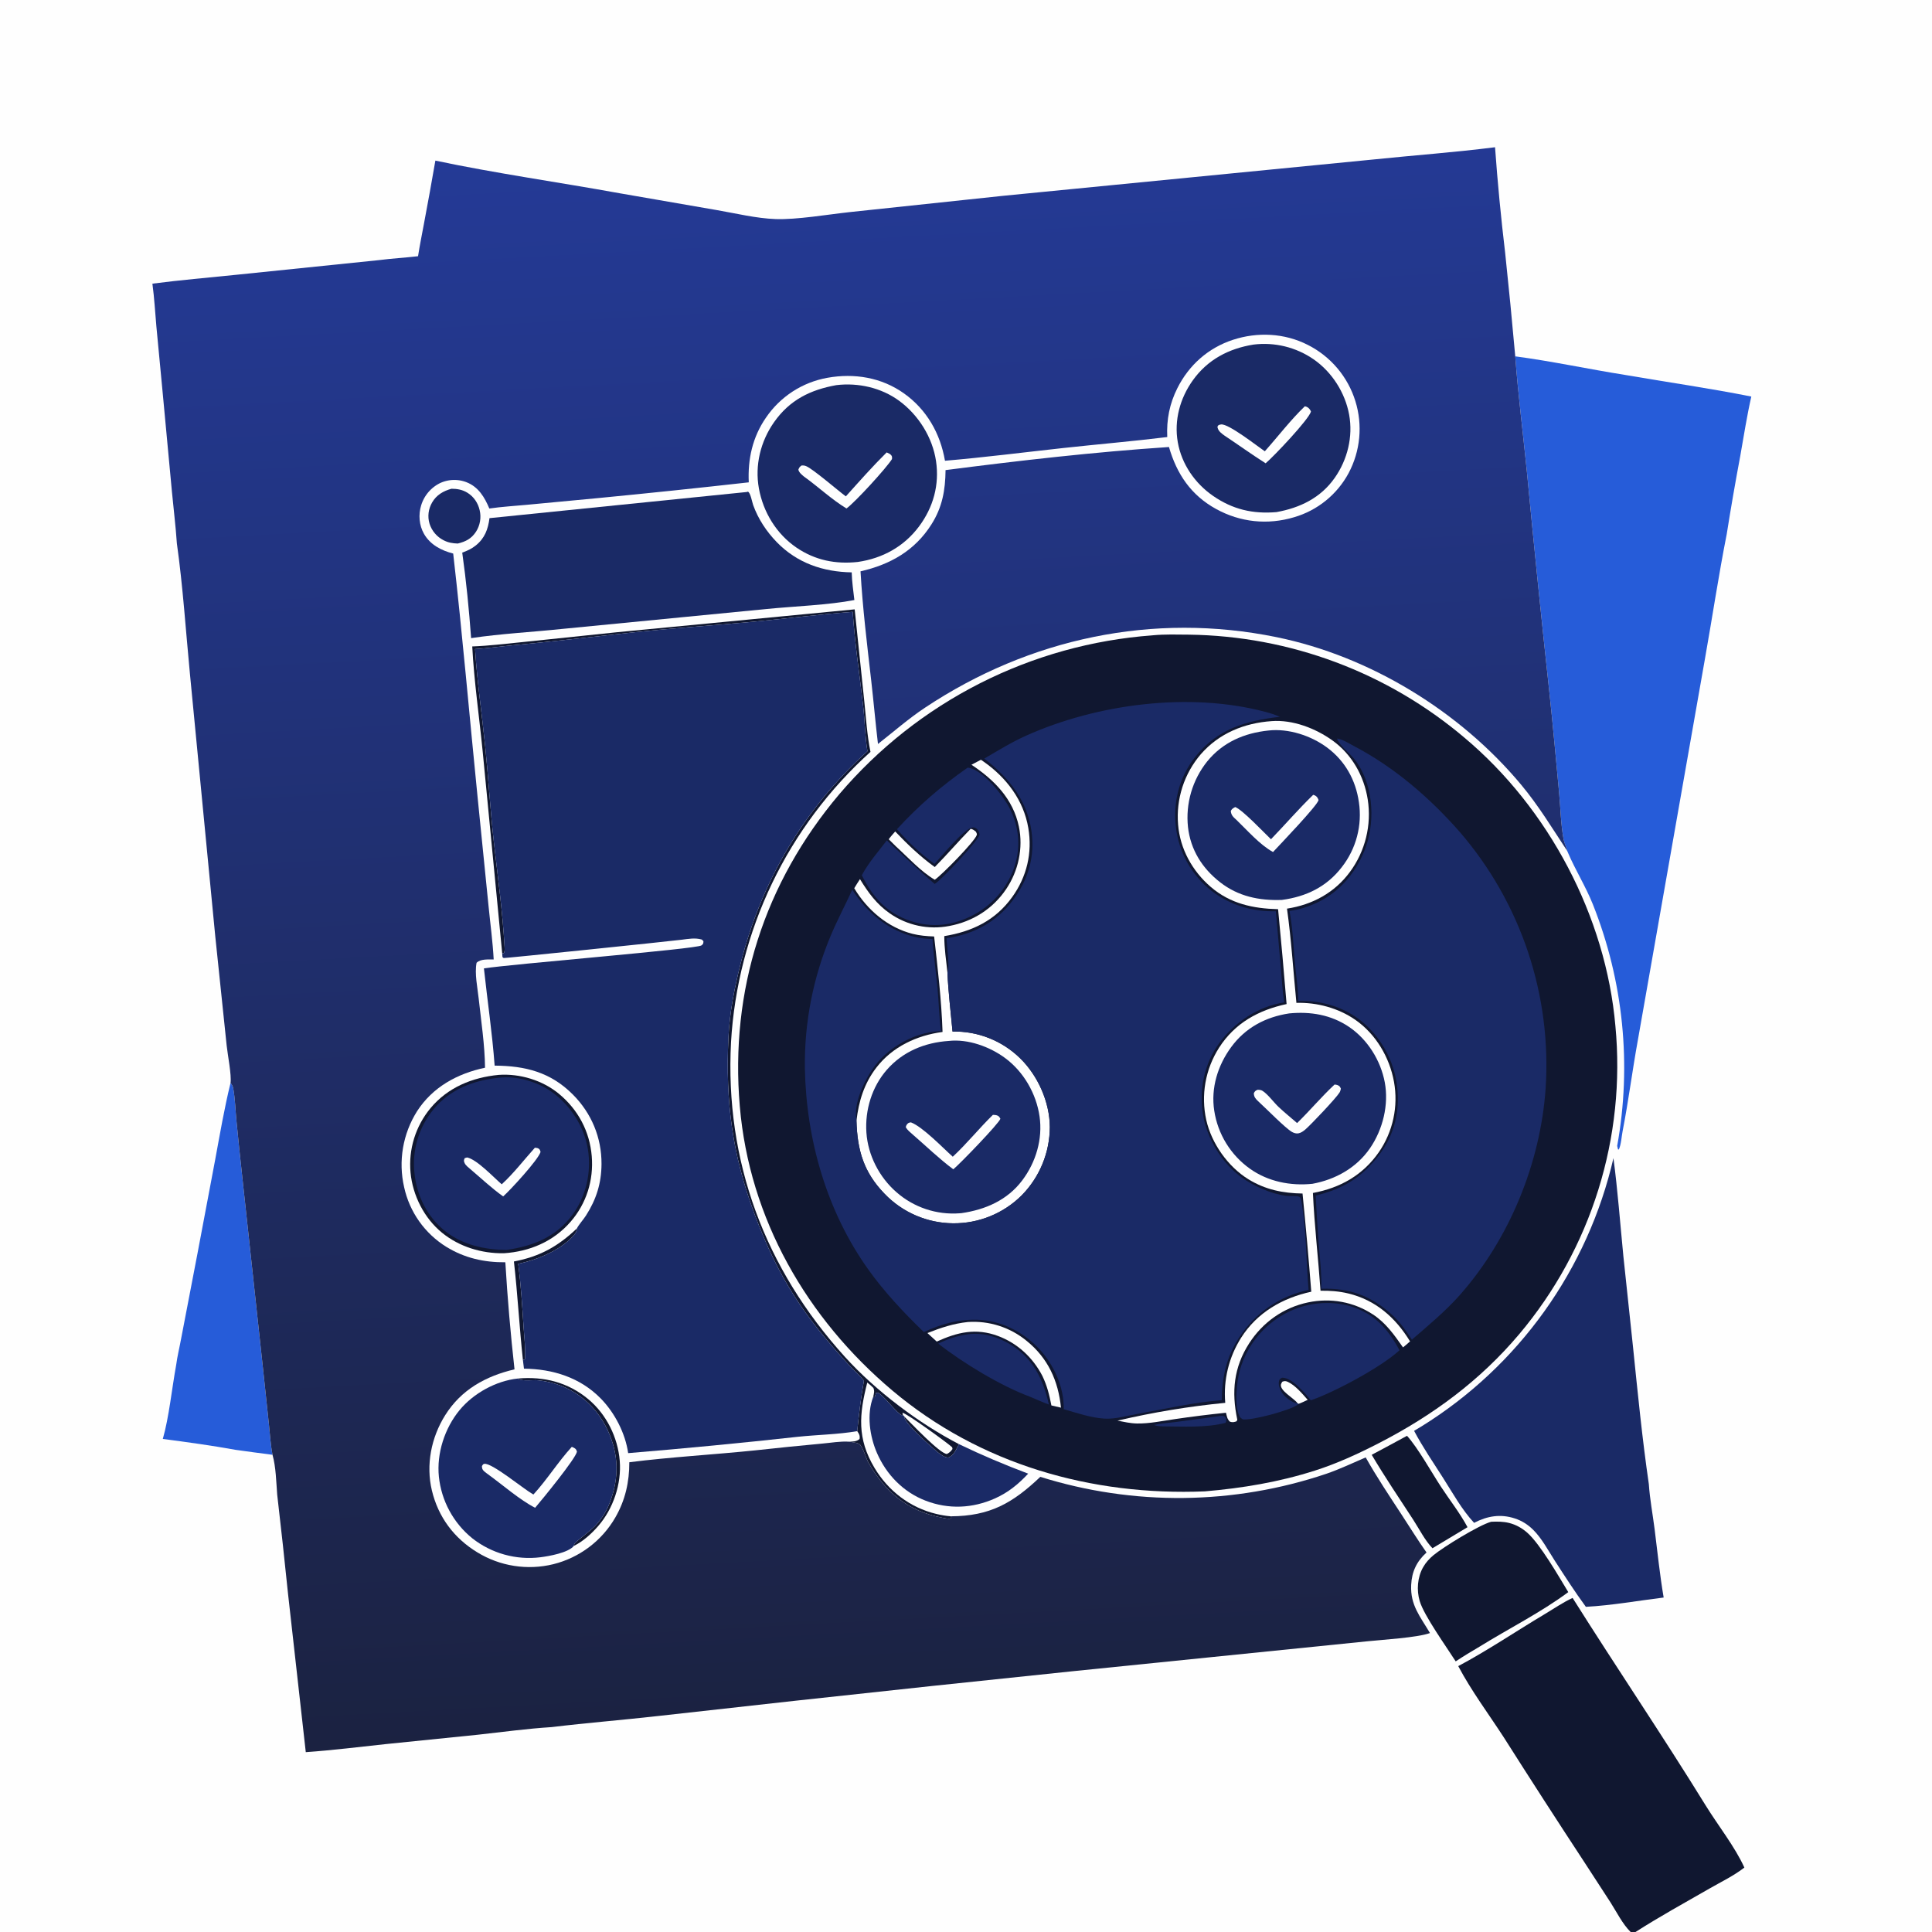
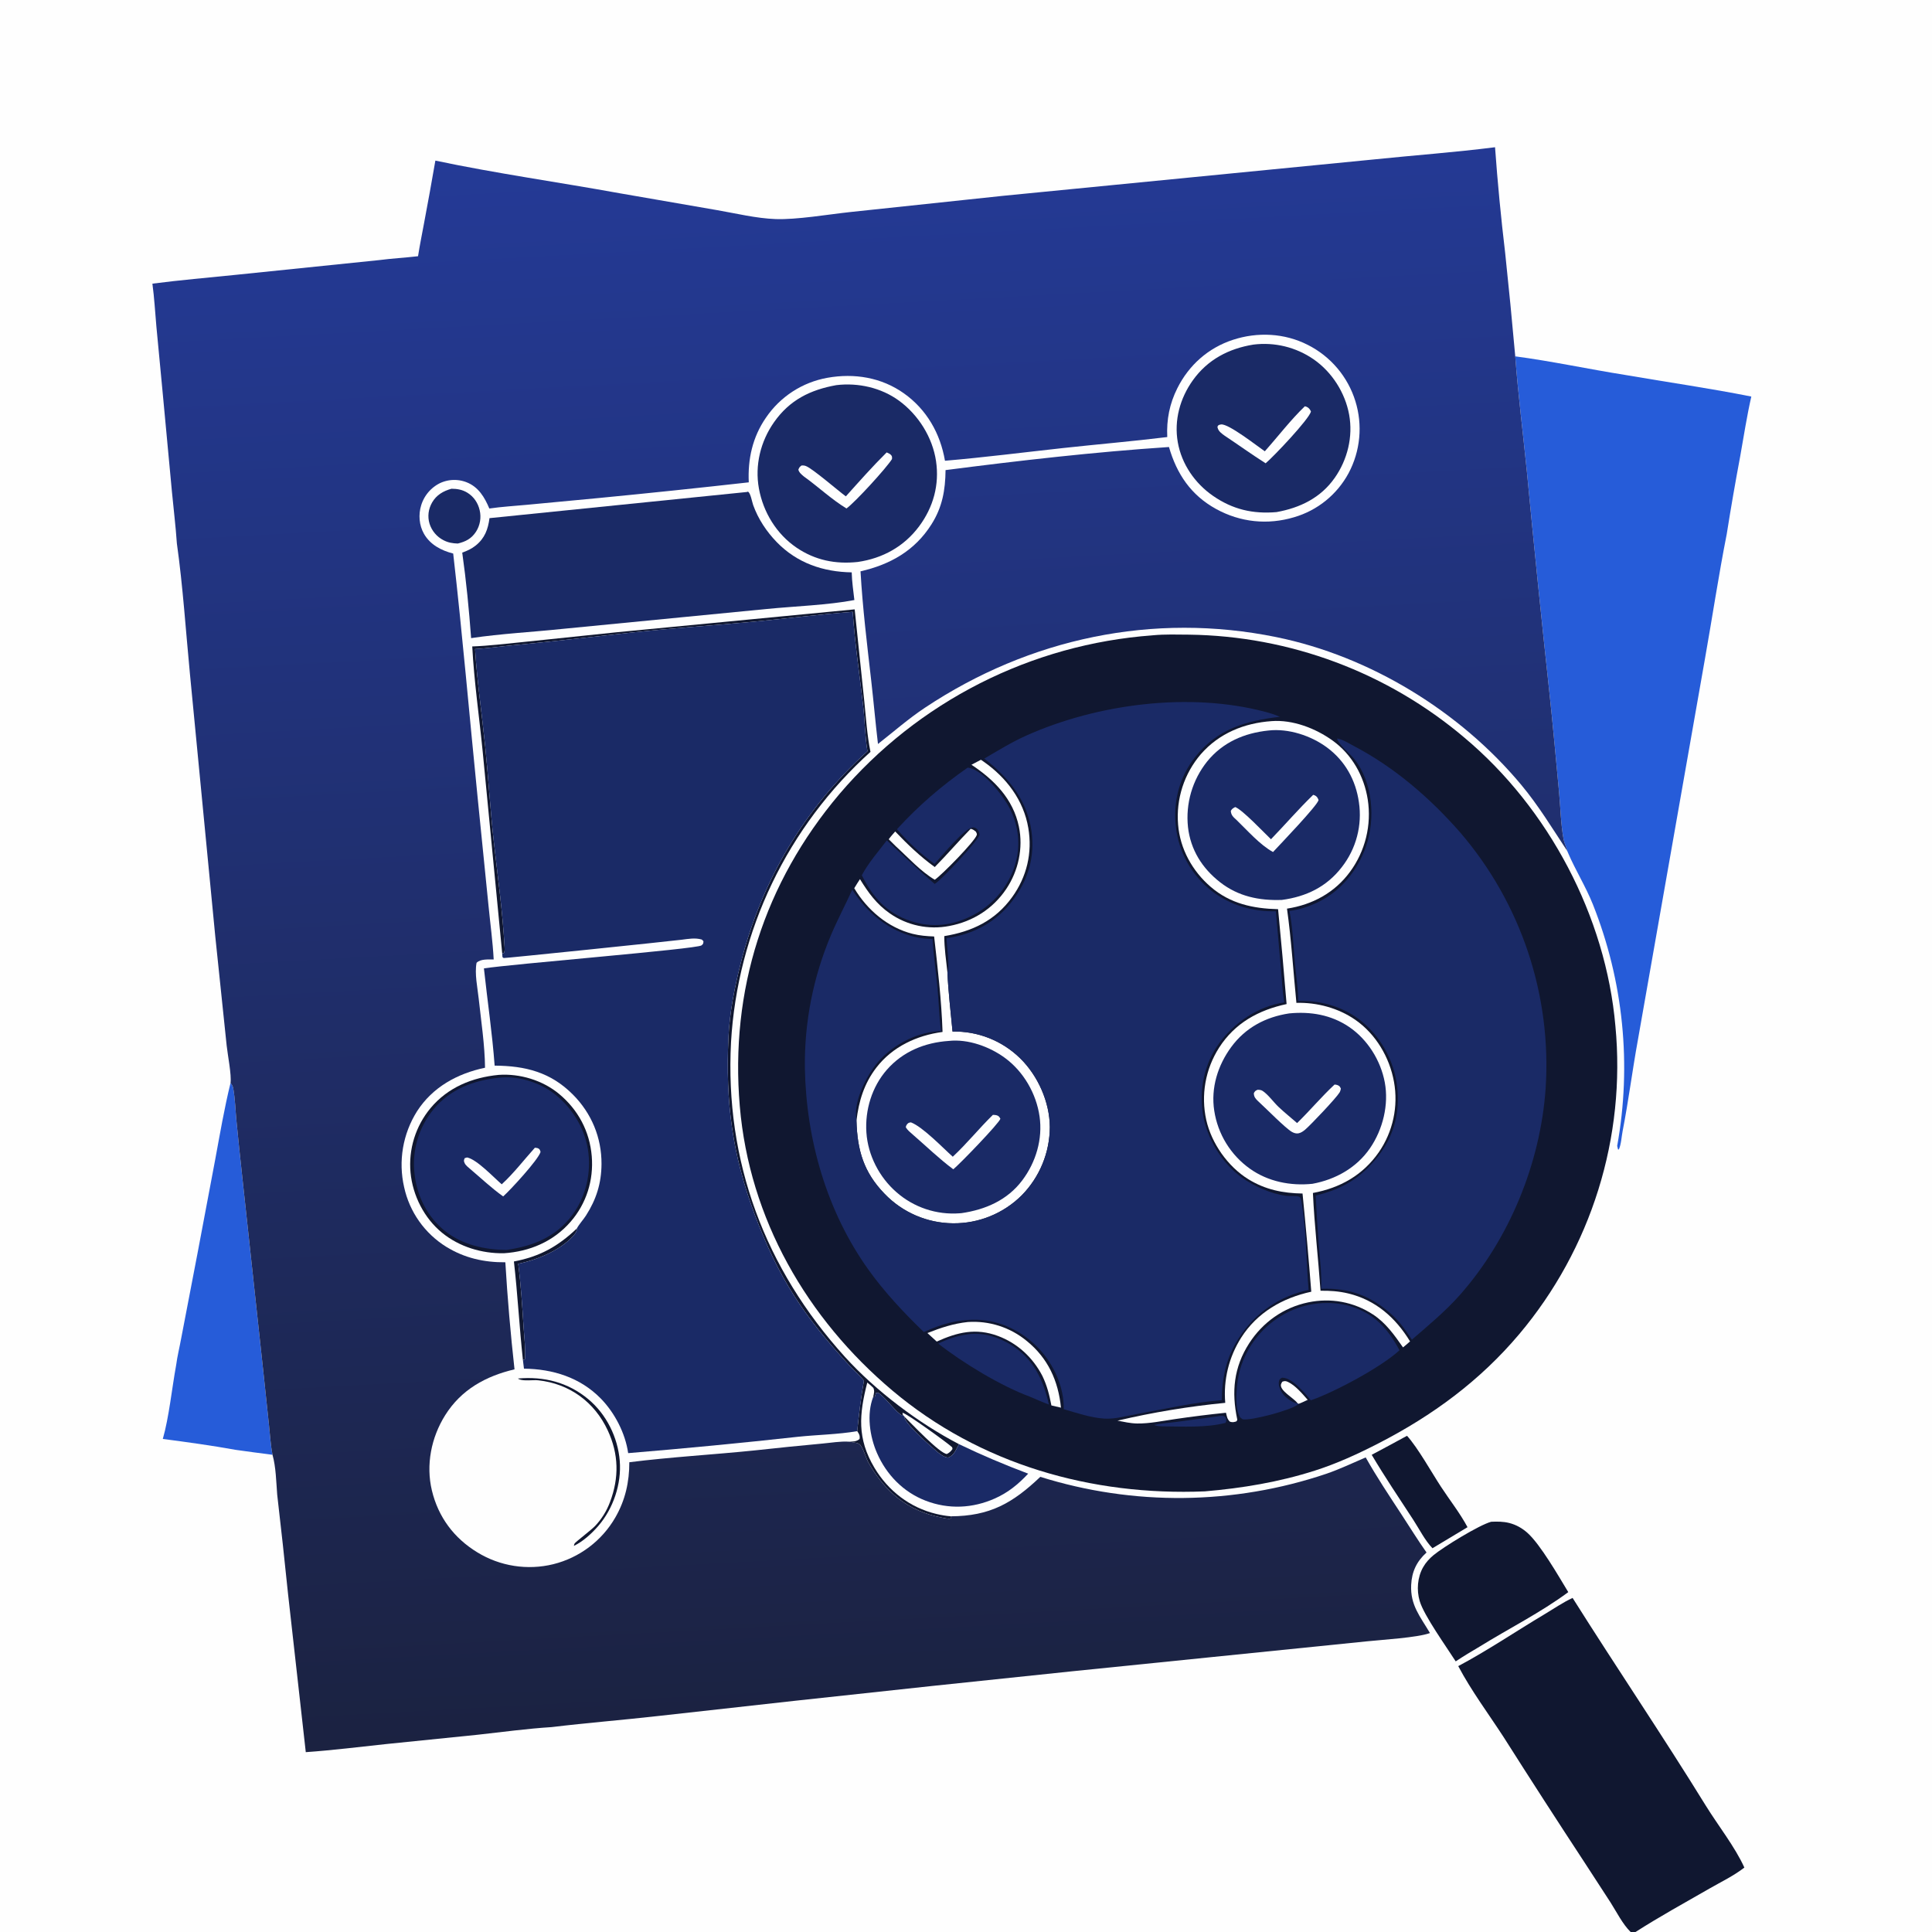
<svg xmlns="http://www.w3.org/2000/svg" width="1024" height="1024">
  <rect width="100%" height="100%" fill="#808080" stroke="none" />
  <path fill="#FEFEFE" d="M0 0L1024 0L1024 1024L866.852 1024L864.273 1024L0 1024L0 0Z" />
  <path fill="#101730" d="M272.384 668.613C286.059 666.009 295.629 660.708 305.723 651.139C305.77 652.849 304.78 653.996 303.68 655.206C296.737 662.843 284.578 667.78 274.665 669.848C276.094 680.994 276.808 692.301 277.523 703.514C277.873 708.997 278.655 714.987 278.23 720.434C277.921 720.564 277.484 720.806 277.156 720.848C275.282 703.464 274.367 685.985 272.384 668.613Z" />
  <path fill="#101730" d="M274.508 730.644C288.273 729.428 301.037 732.632 311.784 741.583C321.428 749.615 327.463 761.805 328.48 774.282C329.476 786.498 325.05 799.63 317.023 808.874C313.59 812.828 308.942 817.086 304.17 819.34C304.189 819.072 304.423 818.277 304.567 818.06C305.14 817.197 313.463 810.884 315.433 808.779Q316.73 807.406 317.882 805.909Q319.035 804.412 320.031 802.807Q321.027 801.202 321.856 799.506Q322.686 797.809 323.341 796.037C328.199 783.172 327.946 770.731 322.151 758.21C315.169 743.124 301.847 733.382 285.343 731.599C282.473 731.289 277.591 732.158 275.051 730.987C274.857 730.897 274.689 730.758 274.508 730.644Z" />
  <path fill="#1A2A66" d="M239.287 259.041C242.379 259.06 245.117 259.537 247.785 261.188C251.118 263.251 253.371 266.613 254.232 270.417Q254.403 271.14 254.501 271.877Q254.599 272.614 254.622 273.356Q254.646 274.099 254.595 274.84Q254.545 275.582 254.42 276.314Q254.295 277.047 254.098 277.763Q253.901 278.48 253.633 279.173Q253.365 279.866 253.029 280.529Q252.693 281.192 252.293 281.818C249.886 285.513 246.799 287.086 242.627 288.083C239.879 287.99 237.533 287.613 235.068 286.326Q234.409 285.99 233.786 285.59Q233.164 285.19 232.585 284.73Q232.005 284.27 231.475 283.754Q230.944 283.238 230.467 282.672Q229.991 282.106 229.573 281.496Q229.155 280.885 228.8 280.236Q228.446 279.587 228.157 278.905Q227.869 278.224 227.65 277.517C226.512 273.729 227.06 269.734 229.03 266.32C231.338 262.318 234.962 260.252 239.287 259.041Z" />
  <path fill="#101730" d="M745.746 761.001C751.443 767.272 758.789 780.42 763.674 787.9C768.31 795 773.836 801.979 777.818 809.44L759.242 820.6C755.272 816.515 752.174 810.304 749.048 805.505C741.622 794.104 733.958 782.79 727.032 771.078Q736.42 766.097 745.746 761.001Z" />
  <path fill="#101730" d="M250.299 342.627C259.136 342.299 267.985 341.208 276.783 340.335L327.003 335.092L453.001 322.973L458.064 371.429C459.023 380.431 459.537 389.643 461.371 398.513Q459.338 400.344 457.35 402.223Q455.362 404.103 453.421 406.03Q451.479 407.958 449.585 409.932Q447.691 411.906 445.846 413.926Q444.001 415.946 442.205 418.01Q440.41 420.074 438.665 422.182Q436.92 424.289 435.227 426.438Q433.534 428.587 431.895 430.777Q430.255 432.967 428.668 435.196Q427.082 437.425 425.551 439.692Q424.02 441.959 422.544 444.263Q421.068 446.567 419.649 448.906Q418.23 451.245 416.868 453.618Q415.507 455.991 414.203 458.396Q412.9 460.801 411.655 463.238Q410.411 465.674 409.226 468.14Q408.041 470.606 406.917 473.1Q405.793 475.594 404.729 478.115Q403.666 480.636 402.665 483.182Q401.663 485.728 400.724 488.297Q399.785 490.867 398.909 493.459Q398.032 496.05 397.22 498.663Q396.407 501.275 395.658 503.906Q394.909 506.537 394.224 509.186Q393.539 511.835 392.919 514.5Q392.3 517.164 391.745 519.843Q391.19 522.522 390.701 525.214Q390.211 527.906 389.788 530.609Q389.364 533.311 389.006 536.024Q388.649 538.736 388.357 541.456Q388.066 544.177 387.841 546.903Q387.616 549.63 387.457 552.361C384.122 615.613 405.477 672.462 447.927 719.277C464.165 737.185 486.953 754.366 508.293 765.436C506.608 768.338 505.862 771.349 502.464 772.574C499.961 772.304 497.54 770.165 495.683 768.555C492.504 765.801 479.46 754.482 479.212 750.719L478.526 749.96L477.987 750.111C475.567 749.103 469.547 741.271 466.588 739.004C465.647 738.283 465.574 738.035 464.355 738.22L463.592 740.558L462.803 740.418C463.162 738.724 463.67 737.286 462.905 735.632C461.864 734.587 460.835 733.688 459.67 732.784C455.367 749.61 454.196 762.415 463.492 777.985C470.797 790.219 482.277 799.045 496.163 802.39C498.762 803.016 501.301 803.47 503.971 803.671L504.235 804.105L503.973 804.852C502.335 805.165 500.434 804.622 498.807 804.299C481.133 800.798 469.317 790.874 460.491 775.564C458.8 772.631 457.891 768.287 455.918 765.779C454.998 764.609 451.428 764.374 449.956 764.118C452.079 764.036 453.871 764.158 455.583 762.709C455.876 760.927 455.373 760.016 454.34 758.539C455.281 749.445 456.298 740.801 457.894 731.774C455.634 728.861 452.591 726.334 450.078 723.61C425.893 697.389 412.503 677.195 399.999 643.709C388.067 611.752 384.516 584.171 386.076 550.03C386.691 536.584 389.311 523.438 392.617 510.429C403.772 466.54 426.172 428.666 459.762 398.177C458.444 390.156 458.386 382.012 457.457 373.948C455.555 357.441 453.065 340.869 451.95 324.288C434.33 325.608 416.788 327.897 399.198 329.541C377.82 331.54 356.327 332.928 334.988 335.25C313.77 337.559 292.605 340.068 271.348 342.063C264.825 342.675 258.35 343.642 251.803 344.004C252.877 361.174 255.435 378.569 257.181 395.703C258.892 412.486 259.847 429.354 261.729 446.108C263.807 464.59 266.421 483.409 267.438 501.959C267.51 503.272 267.574 504.103 267.034 505.318L266.153 505.041L255.832 398.322C254.004 379.833 251.278 361.166 250.299 342.627Z" />
  <path fill="#FEFEFE" d="M478.526 749.96L478.321 748.8C480.354 748.932 502.258 764.81 504.669 767.083L504.843 768.023C503.87 769.333 503.307 769.9 501.859 770.65C497.995 770.395 482.82 754.199 479.212 750.719L478.526 749.96Z" />
  <path fill="#1A2A66" d="M462.803 740.418L463.592 740.558L464.355 738.22C465.574 738.035 465.647 738.283 466.588 739.004C469.547 741.271 475.567 749.103 477.987 750.111L478.526 749.96L479.212 750.719C479.46 754.482 492.504 765.801 495.683 768.555C497.54 770.165 499.961 772.304 502.464 772.574C505.862 771.349 506.608 768.338 508.293 765.436C520.345 771.245 532.442 776.345 544.959 781.07C539.737 786.649 534.407 791.042 527.377 794.188C515.515 799.494 502.722 800.083 490.558 795.383C478.789 790.835 469.834 781.639 464.818 770.133C460.985 761.339 459.247 749.594 462.803 740.418Z" />
  <path fill="#101730" d="M790.362 806.563C793.641 806.433 796.725 806.406 799.944 807.22C803.557 808.135 806.725 809.935 809.509 812.392C816.372 818.45 826.122 835.465 831.218 843.858C816.651 854.674 799.675 863.158 784.214 872.746C779.925 875.264 775.697 877.816 771.548 880.562C766.746 872.987 754.798 856.404 752.481 848.634C750.743 842.805 751.262 835.987 754.283 830.658C755.681 828.192 757.591 826.095 759.764 824.29C764.889 820.032 783.978 808.268 790.362 806.563Z" />
  <path fill="#265CD9" d="M122.185 573.993C123.083 574.987 123.433 575.775 123.66 577.068C124.613 582.492 124.779 588.313 125.3 593.807Q126.744 608.604 128.367 623.382L139.548 726.771L142.553 755.152C143.115 760.4 143.419 765.899 144.438 771.066Q134.646 769.826 124.873 768.444C112.11 766.131 99.153 764.361 86.293 762.661C89.551 751.387 91.155 735.58 93.343 723.65C93.973 718.83 95.186 714.005 96.059 709.215L104.721 664.097L114.046 614.682C116.573 601.079 118.876 587.434 122.185 573.993Z" />
  <path fill="#1A2A66" d="M664.34 182.641Q665.38 182.51 666.425 182.427Q667.471 182.344 668.518 182.308Q669.566 182.273 670.615 182.285Q671.663 182.297 672.71 182.357Q673.756 182.417 674.799 182.524Q675.842 182.632 676.879 182.787Q677.916 182.942 678.945 183.144Q679.974 183.346 680.992 183.594Q682.011 183.843 683.017 184.138Q684.023 184.433 685.015 184.773Q686.007 185.113 686.982 185.498Q687.957 185.883 688.914 186.312Q689.87 186.742 690.806 187.214Q691.742 187.686 692.656 188.2Q693.57 188.715 694.459 189.27Q695.348 189.826 696.211 190.421C705.96 197.163 712.96 208.154 715.078 219.807C717.194 231.449 714.209 243.604 707.44 253.262C699.981 263.904 689.056 269.168 676.568 271.425C664.01 272.489 653.344 270.028 642.883 262.785C633.313 256.16 626.29 245.973 624.26 234.436C622.209 222.777 625.418 211.066 632.264 201.514C640.088 190.597 651.264 184.747 664.34 182.641Z" />
  <path fill="#FEFEFE" d="M691.6 215.333C691.892 215.418 692.195 215.47 692.476 215.587C693.695 216.097 694.345 216.985 694.835 218.124C693.796 222.219 675.25 241.796 670.813 245.556C663.452 240.887 656.314 235.728 649.047 230.897C647.581 229.84 645.867 228.65 645.39 226.807C645.169 225.956 645.257 226.186 645.768 225.387C646.387 225.129 646.493 225.042 647.241 224.964C651.213 224.551 666.122 236.265 670.367 239.193C677.378 231.368 684.036 222.584 691.6 215.333Z" />
-   <path fill="#1A2A66" d="M304.17 819.34C301.302 823 290.791 824.842 286.429 825.379Q285.235 825.527 284.036 825.616Q282.837 825.705 281.634 825.734Q280.432 825.764 279.23 825.734Q278.027 825.704 276.828 825.615Q275.629 825.526 274.435 825.378Q273.242 825.23 272.057 825.023Q270.872 824.816 269.699 824.551Q268.526 824.286 267.367 823.963Q266.208 823.641 265.067 823.262Q263.926 822.882 262.805 822.447Q261.683 822.012 260.585 821.522Q259.487 821.032 258.414 820.489Q257.341 819.945 256.296 819.349Q255.252 818.753 254.237 818.107Q253.223 817.46 252.242 816.764Q251.261 816.068 250.316 815.325Q249.39 814.575 248.502 813.78Q247.614 812.986 246.766 812.148Q245.918 811.311 245.112 810.433Q244.306 809.555 243.545 808.638Q242.783 807.721 242.067 806.768Q241.352 805.815 240.684 804.828Q240.016 803.842 239.397 802.823Q238.779 801.804 238.211 800.757Q237.643 799.709 237.127 798.635Q236.612 797.56 236.149 796.462Q235.687 795.363 235.279 794.243Q234.872 793.123 234.52 791.985Q234.168 790.846 233.872 789.692Q233.576 788.537 233.337 787.37Q233.099 786.202 232.918 785.024Q232.737 783.846 232.614 782.661C231.371 770.3 235.701 756.967 243.569 747.41C250.939 738.458 262.962 731.842 274.508 730.644C274.689 730.758 274.857 730.897 275.051 730.987C277.591 732.158 282.473 731.289 285.343 731.599C301.847 733.382 315.169 743.124 322.151 758.21C327.946 770.731 328.199 783.172 323.341 796.037Q322.686 797.809 321.856 799.506Q321.027 801.202 320.031 802.807Q319.035 804.412 317.882 805.909Q316.73 807.406 315.433 808.779C313.463 810.884 305.14 817.197 304.567 818.06C304.423 818.277 304.189 819.072 304.17 819.34Z" />
  <path fill="#FEFEFE" d="M303.071 766.854C303.358 766.98 303.654 767.086 303.931 767.231C305.22 767.906 305.348 768.094 305.801 769.4C305.13 773.107 287.401 794.726 283.626 799.148C275.623 795.098 266.305 786.935 258.798 781.514C258.075 780.985 257.302 780.458 256.645 779.847C255.621 778.893 255.491 778.41 255.433 777.045C255.833 776.488 255.952 775.994 256.686 775.868C260.616 775.194 277.37 789.058 282.093 791.751L282.733 792.112C290.027 784.151 295.784 774.816 303.071 766.854Z" />
  <path fill="#1A2A66" d="M443.266 204.131C454.87 202.736 467.122 205.484 476.585 212.44C486.789 219.94 494.254 231.817 496.114 244.383C497.969 256.913 494.7 268.797 487.172 278.934C479.167 289.712 467.75 295.959 454.618 297.853C442.84 299.123 432.012 296.951 422.135 290.232C411.528 283.015 404.508 271.435 402.233 258.887C400.003 246.583 403.111 233.94 410.28 223.742C418.526 212.011 429.452 206.615 443.266 204.131Z" />
  <path fill="#FEFEFE" d="M469.946 239.794C470.558 240.034 471.585 240.496 472.05 240.942C472.934 241.788 472.829 242.216 472.769 243.323C469.739 248.166 453.344 266.067 448.658 269.501C440.832 264.766 433.548 257.898 426.05 252.528C424.806 251.437 423.638 250.61 423.144 248.961C423.634 247.714 423.761 247.548 424.82 246.725C425.786 246.666 426.399 246.698 427.311 247.083C431.012 248.646 443.854 259.784 448.313 263.084C455.395 255.209 462.418 247.249 469.946 239.794Z" />
  <path fill="#101730" d="M264.331 569.707C275.574 568.929 287.612 572.57 296.312 579.789C306.421 588.178 312.561 599.673 313.638 612.787C314.689 625.577 310.836 637.873 302.402 647.584C293.299 658.066 280.697 663.359 267.044 664.248C255.328 664.437 243.43 660.838 234.298 653.389C224.817 645.654 218.749 633.636 217.593 621.506Q217.487 620.364 217.437 619.217Q217.387 618.071 217.394 616.924Q217.401 615.776 217.464 614.631Q217.526 613.485 217.646 612.344Q217.765 611.203 217.94 610.069Q218.115 608.935 218.345 607.811Q218.576 606.687 218.861 605.576Q219.147 604.464 219.487 603.368Q219.826 602.272 220.22 601.194Q220.613 600.117 221.059 599.059Q221.504 598.002 222.001 596.968Q222.498 595.934 223.046 594.925Q223.593 593.917 224.189 592.937Q224.785 591.956 225.429 591.006Q226.072 590.056 226.762 589.139Q227.451 588.222 228.185 587.34C237.365 576.328 250.32 571.054 264.331 569.707Z" />
  <path fill="#1A2A66" d="M264.556 571.205C273.935 570.101 284.958 573.366 292.581 578.839C302.386 585.879 309.723 597.224 311.611 609.195C313.523 621.322 310.671 634.086 303.339 643.975C294.638 655.71 282.406 660.503 268.402 662.493C256.855 662.372 245.112 659.81 235.89 652.486C226.454 644.992 220.955 633.902 219.695 622.002Q219.564 620.869 219.49 619.731Q219.417 618.593 219.4 617.452Q219.384 616.312 219.425 615.172Q219.466 614.032 219.565 612.896Q219.663 611.76 219.819 610.63Q219.974 609.5 220.186 608.38Q220.399 607.259 220.667 606.151Q220.936 605.042 221.259 603.949Q221.583 602.855 221.962 601.779Q222.34 600.703 222.773 599.648Q223.205 598.592 223.69 597.56Q224.175 596.528 224.711 595.521Q225.247 594.515 225.833 593.536Q226.419 592.558 227.054 591.61Q227.689 590.663 228.371 589.748Q229.052 588.834 229.779 587.955C238.604 577.232 251.107 572.579 264.556 571.205Z" />
  <path fill="#FEFEFE" d="M283.489 608.328C283.909 608.367 284.658 608.409 285.038 608.564C286.107 608.997 286.227 609.592 286.501 610.571C285.245 614.77 270.398 630.846 266.695 634.123C260.61 629.831 254.987 624.471 249.289 619.66C248.38 618.913 246.846 617.681 246.323 616.589C245.728 615.348 245.804 614.997 246.302 613.846L247.565 613.473C252.736 614.504 261.549 623.945 265.92 627.706C272.261 621.908 277.736 614.729 283.489 608.328Z" />
  <path fill="#1A2A66" d="M395.857 260.768L396.416 260.577C397.81 261.197 398.589 265.995 399.202 267.704C401.838 275.059 406.287 281.772 411.719 287.36C422.487 298.435 436.225 303.111 451.426 303.367C451.535 308.252 452.284 313.173 452.831 318.028C439.254 320.689 420.695 321.346 406.382 322.773L298.119 333.328C282.049 335.019 265.671 335.839 249.703 338.216C248.599 323.153 247.102 307.846 244.993 292.894C247.584 291.972 249.968 290.875 252.129 289.142C256.939 285.286 258.676 280.533 259.442 274.631L395.857 260.768Z" />
  <path fill="#101730" d="M772.9 883.075C788.441 874.814 803.327 864.722 818.465 855.687C823.376 852.756 828.322 849.342 833.503 846.928C856.746 883.824 881.214 919.926 904.109 957.033C910.49 967.374 919.656 978.977 924.547 989.848C918.961 994.213 912.171 997.45 906.019 1000.99C892.926 1008.51 879.57 1015.86 866.852 1024L864.273 1024C860.036 1019.85 856.843 1013.41 853.638 1008.37L839.785 987.055Q818.183 954.146 797.09 920.911C788.989 908.414 779.864 896.24 772.9 883.075Z" />
-   <path fill="#1A2A66" d="M855.164 613.842C857.431 631.044 858.721 648.421 860.411 665.691L865.491 713.538C867.99 737.881 870.392 762.421 873.919 786.635C874.438 794.485 875.967 802.53 876.962 810.349C878.503 822.451 879.713 834.708 881.777 846.727C868.119 848.402 854.271 850.913 840.543 851.65C834.769 843.797 829.317 835.331 824.022 827.137C820.505 821.694 817.243 815.421 812.629 810.839C809.863 808.092 806.686 806.053 802.974 804.831C795.304 802.307 788.339 803.482 781.301 807.138C774.794 800.14 769.999 791.385 764.881 783.355C759.644 775.138 754.042 766.987 749.493 758.364Q751.545 757.182 753.557 755.932Q755.936 754.453 758.279 752.916Q760.621 751.379 762.924 749.785Q765.228 748.191 767.492 746.541Q769.755 744.891 771.978 743.185Q774.2 741.479 776.38 739.72Q778.56 737.96 780.696 736.147Q782.831 734.334 784.922 732.469Q787.012 730.604 789.056 728.689Q791.1 726.773 793.097 724.807Q795.093 722.842 797.04 720.828Q798.987 718.814 800.884 716.752Q802.781 714.691 804.627 712.583Q806.472 710.476 808.266 708.324Q810.059 706.171 811.799 703.976Q813.538 701.78 815.223 699.542Q816.909 697.304 818.538 695.025Q820.168 692.746 821.74 690.428Q823.313 688.11 824.829 685.754Q826.344 683.398 827.801 681.005Q829.258 678.612 830.655 676.184Q832.053 673.756 833.39 671.295Q834.728 668.833 836.004 666.339Q837.28 663.845 838.495 661.321Q839.71 658.797 840.862 656.243Q842.014 653.689 843.103 651.108Q844.191 648.527 845.216 645.92Q846.241 643.313 847.202 640.681Q848.162 638.049 849.058 635.395Q849.953 632.74 850.783 630.065Q851.612 627.389 852.376 624.694Q853.14 621.998 853.837 619.285Q854.534 616.572 855.164 613.842Z" />
  <path fill="#265CD9" d="M803.117 188.874C822.283 191.396 842.217 195.7 861.502 198.747C883.69 202.585 906.168 205.766 928.236 210.183C925.847 220.665 924.222 231.339 922.333 241.921Q918.474 262.46 915.201 283.101C910.862 305.094 907.542 327.35 903.618 349.429L868.086 551.369C865.171 567.377 863.143 583.524 860.025 599.498C859.443 602.481 859.268 606.529 858.022 609.254L857.578 609.198L857.144 607.354Q857.866 603.347 858.448 599.318Q859.03 595.288 859.472 591.241Q859.913 587.193 860.214 583.133Q860.514 579.073 860.673 575.005Q860.832 570.936 860.849 566.865Q860.866 562.794 860.742 558.724Q860.618 554.655 860.352 550.592Q860.086 546.529 859.678 542.478Q859.271 538.427 858.723 534.393Q858.175 530.359 857.487 526.346Q856.799 522.333 855.972 518.347Q855.145 514.36 854.179 510.405Q853.214 506.45 852.111 502.53Q851.009 498.611 849.77 494.733Q848.532 490.854 847.16 487.021Q845.787 483.188 844.282 479.405C840.496 469.898 835.024 461.243 831.04 451.912L830.679 451.054C830.187 448.871 829.108 446.886 828.701 444.658C827.228 436.588 827.097 427.953 826.32 419.754C824.644 402.079 823.088 384.365 821.171 366.716Q814.849 308.468 809.3 250.142C807.263 229.752 804.632 209.3 803.117 188.874Z" />
  <path fill="#1A2A66" d="M251.803 344.004C258.35 343.642 264.825 342.675 271.348 342.063C292.605 340.068 313.77 337.559 334.988 335.25C356.327 332.928 377.82 331.54 399.198 329.541C416.788 327.897 434.33 325.608 451.95 324.288C453.065 340.869 455.555 357.441 457.457 373.948C458.386 382.012 458.444 390.156 459.762 398.177C426.172 428.666 403.772 466.54 392.617 510.429C389.311 523.438 386.691 536.584 386.076 550.03C384.516 584.171 388.067 611.752 399.999 643.709C412.503 677.195 425.893 697.389 450.078 723.61C452.591 726.334 455.634 728.861 457.894 731.774C456.298 740.801 455.281 749.445 454.34 758.539C444.136 760.306 433.247 760.438 422.918 761.525Q377.988 766.469 332.94 770.188C331.44 759.628 325.797 748.742 318.346 741.168C307.433 730.077 293.001 725.586 277.716 725.418L277.156 720.848C277.484 720.806 277.921 720.564 278.23 720.434C278.655 714.987 277.873 708.997 277.523 703.514C276.808 692.301 276.094 680.994 274.665 669.848C284.578 667.78 296.737 662.843 303.68 655.206C304.78 653.996 305.77 652.849 305.723 651.139C306.97 648.794 309.105 646.563 310.57 644.278C316.051 635.727 318.766 627.114 318.813 616.908C318.877 602.93 313.509 590.054 303.673 580.168C291.833 568.267 278.507 564.919 262.168 564.801C260.911 547.654 258.334 530.388 256.489 513.274C270.593 510.995 369.203 503.031 371.797 501.083C372.824 500.312 372.765 500.018 372.843 498.839L371.962 497.973C368.43 496.959 364.905 497.622 361.33 498.07C353.381 499.066 267.353 507.956 266.961 507.778C266.711 507.665 266.528 507.442 266.312 507.273L266.153 505.041L267.034 505.318C267.574 504.103 267.51 503.272 267.438 501.959C266.421 483.409 263.807 464.59 261.729 446.108C259.847 429.354 258.892 412.486 257.181 395.703C255.435 378.569 252.877 361.174 251.803 344.004Z" />
  <path fill="#101730" d="M610.723 336.75L611.172 336.705C617.445 336.122 623.981 336.331 630.281 336.38Q632.764 336.413 635.246 336.5Q637.727 336.587 640.207 336.727Q642.686 336.867 645.162 337.061Q647.637 337.254 650.108 337.501Q652.579 337.748 655.044 338.048Q657.509 338.348 659.967 338.701Q662.425 339.054 664.875 339.46Q667.325 339.866 669.765 340.324Q672.206 340.783 674.636 341.294Q677.066 341.805 679.484 342.368Q681.903 342.932 684.308 343.547Q686.714 344.162 689.106 344.829Q691.498 345.496 693.875 346.215Q696.252 346.933 698.613 347.703Q700.974 348.472 703.318 349.292Q705.662 350.112 707.988 350.982Q710.313 351.853 712.62 352.773Q714.926 353.694 717.212 354.663Q719.498 355.633 721.763 356.652Q724.027 357.671 726.269 358.738Q728.511 359.805 730.73 360.921Q732.949 362.036 735.143 363.199Q737.337 364.362 739.505 365.572Q741.674 366.782 743.815 368.039Q745.957 369.295 748.072 370.597Q750.186 371.9 752.272 373.247Q754.358 374.595 756.414 375.987Q758.47 377.379 760.496 378.815Q762.522 380.251 764.516 381.73Q766.511 383.21 768.473 384.732Q770.435 386.254 772.364 387.818Q774.292 389.382 776.187 390.987C820.797 428.405 851.158 485.761 856.202 543.859Q856.461 546.59 856.651 549.327Q856.842 552.064 856.965 554.804Q857.088 557.545 857.143 560.288Q857.197 563.031 857.184 565.774Q857.171 568.518 857.089 571.26Q857.008 574.002 856.859 576.742Q856.709 579.481 856.492 582.216Q856.275 584.951 855.99 587.679Q855.705 590.408 855.352 593.129Q855 595.849 854.58 598.56Q854.16 601.271 853.673 603.971Q853.186 606.671 852.632 609.358Q852.078 612.045 851.457 614.717Q850.837 617.39 850.15 620.046Q849.464 622.702 848.711 625.34Q847.959 627.979 847.142 630.598Q846.324 633.216 845.442 635.814Q844.56 638.412 843.614 640.987Q842.667 643.562 841.657 646.113Q840.648 648.664 839.575 651.189Q838.502 653.714 837.367 656.211Q836.231 658.709 835.035 661.177Q833.838 663.646 832.58 666.084Q831.323 668.522 830.005 670.929Q828.687 673.335 827.31 675.708Q825.933 678.08 824.497 680.418Q823.062 682.756 821.569 685.058Q820.076 687.36 818.526 689.623Q816.977 691.887 815.371 694.112Q813.766 696.337 812.106 698.521Q810.446 700.705 808.732 702.847Q807.018 704.99 805.252 707.089C784.41 731.822 759.291 750.275 730.638 764.994C719.713 770.606 708.572 775.736 696.854 779.469C677.775 785.549 658.518 788.749 638.612 790.452C578.588 792.93 519.466 776.151 473.066 737.093C427.642 698.856 397.172 645.932 392.102 586.306C386.871 524.793 405.053 468.041 444.907 420.865Q446.841 418.594 448.83 416.372Q450.819 414.149 452.863 411.977Q454.907 409.805 457.004 407.684Q459.101 405.562 461.249 403.494Q463.398 401.425 465.597 399.41Q467.796 397.395 470.045 395.436Q472.293 393.476 474.589 391.572Q476.886 389.669 479.228 387.823Q481.571 385.976 483.959 384.189Q486.346 382.401 488.777 380.673Q491.208 378.945 493.681 377.278Q496.154 375.611 498.668 374.005Q501.182 372.399 503.734 370.856Q506.287 369.313 508.877 367.834Q511.467 366.355 514.093 364.94Q516.718 363.525 519.378 362.176Q522.038 360.827 524.731 359.544Q527.423 358.26 530.147 357.044Q532.87 355.828 535.623 354.68Q538.376 353.532 541.156 352.452Q543.936 351.372 546.742 350.361Q549.549 349.35 552.379 348.409Q555.209 347.468 558.062 346.598Q560.915 345.727 563.788 344.927Q566.661 344.127 569.554 343.399Q572.446 342.67 575.356 342.014Q578.265 341.357 581.19 340.773Q584.115 340.188 587.053 339.676Q589.991 339.164 592.941 338.725Q595.892 338.286 598.852 337.92Q601.812 337.554 604.78 337.262Q607.748 336.969 610.723 336.75Z" />
  <path fill="#FEFEFE" d="M687.789 743.852C687.705 743.736 687.622 743.617 687.535 743.503C685.581 740.944 678.133 737.012 678.945 733.706C679.043 733.303 679.427 732.702 679.643 732.336C680.853 731.895 681.395 731.878 682.597 732.43C686.534 734.238 690.277 738.72 693.109 741.949C691.518 742.68 689.939 743.475 688.291 744.065L687.789 743.852Z" />
  <path fill="#1A2A66" d="M645.475 750.684C646.077 750.587 646.885 750.395 647.51 750.41C648.852 750.444 648.946 750.602 649.773 751.552C649.907 752.764 650.17 753.071 649.531 754.157C639.22 756.837 626.756 756.043 616.153 756.006C614.539 755.923 613.145 755.889 611.626 755.256C615.407 754.375 619.38 754.19 623.231 753.687L645.475 750.684Z" />
  <path fill="#FEFEFE" d="M514.462 439.301C515.637 439.468 516.291 440.081 517.219 440.77C517.484 441.368 517.917 441.884 517.718 442.549C516.71 445.925 499.15 463.802 495.447 466.281C488.089 461.985 481.195 454.367 474.846 448.599L471.047 444.833C472.083 443.376 473.306 442.048 474.476 440.698C480.854 447.401 487.909 454.154 495.441 459.553C501.96 452.959 507.974 445.916 514.462 439.301Z" />
  <path fill="#FEFEFE" d="M512.945 700.696Q513.992 700.624 515.041 700.601Q516.089 700.578 517.138 700.605Q518.187 700.632 519.233 700.709Q520.28 700.786 521.321 700.912Q522.363 701.038 523.397 701.214Q524.431 701.389 525.456 701.613Q526.481 701.837 527.494 702.11Q528.507 702.382 529.506 702.703Q530.505 703.023 531.488 703.39Q532.471 703.757 533.435 704.17Q534.399 704.584 535.343 705.042Q536.287 705.501 537.208 706.003Q538.128 706.506 539.024 707.052Q539.92 707.597 540.79 708.185Q541.659 708.773 542.499 709.401Q543.339 710.029 544.149 710.696C555.44 719.823 560.897 731.834 562.337 746.088L557.258 744.908C556.173 739.291 554.98 734.466 552.497 729.302C547.464 719.558 539.275 711.93 528.959 708.095C517.254 703.744 507.521 706.081 496.495 711.057L491.552 706.546C498.634 703.733 505.341 701.514 512.945 700.696Z" />
  <path fill="#1A2A66" d="M513.301 707.168C521.276 706.176 529.127 708.627 535.874 712.814C547.753 720.185 552.933 731.243 555.941 744.437C552.534 743.173 549.208 741.698 545.87 740.266C530.674 734.717 510.063 722.198 497.284 712.136C502.605 709.581 507.459 707.959 513.301 707.168Z" />
  <path fill="#1A2A66" d="M688.291 744.065C688.14 744.207 688.001 744.364 687.837 744.491C683.999 747.494 663.245 753.029 658.696 752.272C657.905 751.731 657.5 751.585 657.024 750.715C654.037 745.262 655.49 731.811 657.253 725.842Q657.597 724.663 657.998 723.502Q658.4 722.341 658.859 721.202Q659.318 720.063 659.833 718.948Q660.349 717.833 660.918 716.744Q661.488 715.656 662.111 714.598Q662.735 713.539 663.41 712.513Q664.085 711.487 664.81 710.496Q665.535 709.505 666.309 708.55Q667.082 707.596 667.902 706.682Q668.722 705.767 669.587 704.895Q670.451 704.022 671.358 703.194Q672.265 702.365 673.212 701.583Q674.158 700.8 675.143 700.066Q676.128 699.331 677.147 698.647Q678.167 697.962 679.22 697.329Q680.272 696.696 681.355 696.116C691.739 690.547 704.657 688.972 715.97 692.419C728.497 696.236 735.79 704.456 741.755 715.679C732.07 724.635 707.083 737.984 694.748 742.199C693.246 740.361 691.743 738.492 690.067 736.809C687.354 734.086 683.537 730.22 679.507 730.212C678.521 730.78 678.108 730.962 677.865 732.194C677.361 734.747 679.008 737.832 680.665 739.645C682.157 741.276 685.553 743.742 687.789 743.852L688.291 744.065Z" />
  <path fill="#1A2A66" d="M512.844 406.883C513.118 406.915 513.396 406.922 513.666 406.977C521.37 408.555 531.689 421.672 535.081 428.307C540.114 438.155 541.17 448.776 537.694 459.326Q537.344 460.372 536.944 461.399Q536.543 462.427 536.093 463.433Q535.643 464.44 535.145 465.423Q534.646 466.407 534.1 467.365Q533.554 468.323 532.962 469.253Q532.37 470.183 531.733 471.083Q531.096 471.983 530.416 472.851Q529.736 473.719 529.014 474.553Q528.292 475.387 527.531 476.184Q526.77 476.982 525.97 477.741Q525.171 478.501 524.335 479.22Q523.5 479.94 522.63 480.618Q521.76 481.296 520.859 481.93Q519.957 482.565 519.025 483.155Q518.093 483.745 517.134 484.288Q516.175 484.832 515.19 485.328C504.587 490.666 493.876 491.875 482.535 488.111C469.92 483.926 462.514 475.483 456.797 463.902C460.245 457.35 465.557 451.311 470.046 445.422C478.431 453.235 486.679 461.036 495.39 468.507C499.013 466.406 517.598 446.45 519.205 442.534C519.049 441.308 518.79 440.522 517.988 439.589C517.388 438.89 516.553 438.492 515.632 438.548C511.193 438.816 498.733 454.251 495.335 457.867C488.121 452.747 481.167 446.161 475.405 439.492C487.011 426.857 498.822 416.686 512.844 406.883Z" />
  <path fill="#FEFEFE" d="M514.891 405.335L519.92 402.695Q520.666 403.206 521.406 403.726C533.425 412.166 542.536 424.127 545.022 438.846C547.243 451.997 544.254 464.683 536.456 475.502C527.51 487.914 515.259 493.738 500.493 496.162C500.484 502.508 501.465 509.1 502.157 515.414C502.608 525.842 503.915 536.34 504.864 546.741Q506.098 546.714 507.331 546.748Q508.565 546.782 509.796 546.877Q511.026 546.972 512.25 547.129Q513.474 547.285 514.689 547.502Q515.904 547.719 517.107 547.996Q518.309 548.274 519.497 548.61Q520.684 548.947 521.853 549.342Q523.022 549.737 524.17 550.19Q525.318 550.643 526.443 551.152Q527.567 551.661 528.664 552.226Q529.762 552.791 530.83 553.409Q531.898 554.027 532.933 554.698Q533.969 555.369 534.971 556.09Q535.972 556.812 536.936 557.582Q537.901 558.352 538.825 559.17Q539.75 559.987 540.633 560.849C550.132 570.12 556.356 584.073 556.432 597.375Q556.427 598.629 556.361 599.88Q556.295 601.132 556.168 602.38Q556.042 603.627 555.856 604.867Q555.67 606.106 555.424 607.336Q555.178 608.565 554.873 609.781Q554.568 610.997 554.204 612.197Q553.841 613.396 553.42 614.577Q552.999 615.758 552.522 616.917Q552.044 618.077 551.512 619.211Q550.979 620.346 550.392 621.454Q549.805 622.562 549.165 623.64Q548.525 624.718 547.834 625.764Q547.143 626.81 546.403 627.821Q545.662 628.833 544.873 629.807Q544.085 630.782 543.25 631.717Q542.415 632.652 541.536 633.546Q540.642 634.437 539.705 635.282Q538.767 636.127 537.789 636.925Q536.811 637.723 535.795 638.471Q534.778 639.219 533.726 639.916Q532.674 640.613 531.588 641.257Q530.503 641.901 529.387 642.49Q528.271 643.079 527.127 643.612Q525.983 644.146 524.814 644.621Q523.645 645.097 522.454 645.515Q521.263 645.932 520.053 646.29Q518.842 646.647 517.616 646.945Q516.389 647.242 515.149 647.478Q513.909 647.714 512.659 647.889Q511.409 648.063 510.152 648.175Q508.895 648.287 507.634 648.337Q506.373 648.387 505.111 648.374Q503.842 648.364 502.576 648.29Q501.309 648.216 500.048 648.08Q498.787 647.943 497.534 647.744Q496.281 647.544 495.04 647.283Q493.798 647.021 492.572 646.698Q491.345 646.374 490.136 645.99Q488.927 645.606 487.738 645.162Q486.55 644.718 485.385 644.216Q484.22 643.713 483.082 643.153Q481.943 642.593 480.834 641.977Q479.725 641.361 478.649 640.69Q477.572 640.019 476.53 639.296Q475.488 638.572 474.483 637.797Q473.478 637.022 472.514 636.199Q471.549 635.375 470.626 634.504Q469.704 633.633 468.826 632.717C457.747 621.296 454.385 609.642 453.944 594.043C455.133 583.663 458.016 574.273 464.467 565.882C472.997 554.787 485.932 548.771 499.568 546.953C499.01 530.129 497.003 513.079 495.107 496.356C491.219 496.197 487.506 495.912 483.721 494.961C470.624 491.674 459.593 482.268 452.768 470.774C453.718 469.138 454.78 467.558 455.8 465.965C460.204 473.124 464.63 479.27 471.634 484.119Q472.481 484.71 473.356 485.258Q474.231 485.806 475.133 486.31Q476.034 486.814 476.96 487.271Q477.885 487.729 478.833 488.14Q479.78 488.551 480.747 488.914Q481.714 489.277 482.697 489.591Q483.681 489.906 484.679 490.17Q485.677 490.435 486.688 490.649Q487.698 490.863 488.717 491.027Q489.737 491.19 490.764 491.303Q491.79 491.415 492.821 491.475Q493.852 491.536 494.885 491.545Q495.917 491.554 496.949 491.512Q497.981 491.469 499.009 491.375Q500.038 491.281 501.06 491.135Q502.082 490.99 503.096 490.793C515.541 488.473 526.252 481.732 533.325 471.185C539.763 461.587 542.4 449.52 540.041 438.162C536.99 423.469 526.98 413.33 514.891 405.335Z" />
  <path fill="#1A2A66" d="M502.863 551.713C513.089 550.578 524.553 554.754 532.703 560.762C542.537 568.013 549.235 579.637 550.983 591.694C552.726 603.717 549.055 616.025 541.778 625.667C533.88 636.13 522.297 641.149 509.624 642.989L508.628 643.066Q507.497 643.152 506.363 643.182Q505.229 643.211 504.094 643.184Q502.96 643.157 501.829 643.074Q500.697 642.991 499.572 642.851Q498.446 642.711 497.328 642.516Q496.211 642.321 495.104 642.07Q493.998 641.819 492.905 641.513Q491.813 641.208 490.737 640.848Q489.661 640.489 488.604 640.076Q487.547 639.663 486.512 639.198Q485.477 638.733 484.467 638.218Q483.456 637.702 482.473 637.136Q481.489 636.571 480.535 635.957Q479.581 635.344 478.659 634.683Q477.736 634.023 476.848 633.317Q475.959 632.612 475.107 631.863C466.036 623.953 460.019 612.311 459.209 600.274C458.407 588.343 462.132 576.014 470.068 566.978C478.578 557.29 490.193 552.57 502.863 551.713Z" />
  <path fill="#FEFEFE" d="M526.249 590.905C526.74 590.924 527.537 590.935 527.996 591.051C529.343 591.39 529.579 591.841 530.225 592.942C529.826 595.09 508.557 617.122 505.261 619.749C497.786 614.181 490.919 607.51 483.863 601.404C482.511 600.207 481.012 599.064 480.094 597.491C480.171 597.102 480.222 596.694 480.447 596.35C481.172 595.242 481.61 594.992 482.817 594.88C489.123 597.279 499.705 608.386 504.99 613.087C512.459 606.142 518.943 598.05 526.249 590.905Z" />
  <path fill="#FEFEFE" d="M673.956 382.212C685.17 381.35 697.305 386.034 706.283 392.499C716.555 399.896 722.986 411.312 724.931 423.751Q725.125 425.002 725.256 426.262Q725.388 427.521 725.458 428.785Q725.527 430.05 725.534 431.316Q725.542 432.582 725.487 433.847Q725.432 435.112 725.314 436.373Q725.197 437.634 725.018 438.887Q724.839 440.141 724.598 441.384Q724.358 442.627 724.056 443.857Q723.755 445.087 723.393 446.301Q723.031 447.514 722.61 448.708Q722.189 449.903 721.71 451.075Q721.231 452.247 720.695 453.394Q720.158 454.541 719.566 455.66Q718.974 456.779 718.328 457.868Q717.681 458.957 716.982 460.012Q716.282 461.068 715.532 462.088C707.396 473.167 695.601 479.529 682.133 481.596C684.452 498.092 685.473 514.95 687.123 531.541C698.009 531.225 709.336 534.274 718.324 540.512C729.232 548.082 736.502 560.411 738.843 573.387Q739.061 574.591 739.219 575.803Q739.378 577.016 739.477 578.235Q739.576 579.454 739.615 580.677Q739.655 581.899 739.634 583.122Q739.614 584.345 739.534 585.566Q739.454 586.786 739.315 588.001Q739.175 589.216 738.977 590.423Q738.778 591.63 738.521 592.826Q738.264 594.021 737.948 595.203Q737.633 596.385 737.261 597.55Q736.888 598.715 736.459 599.86Q736.03 601.005 735.546 602.129Q735.061 603.252 734.523 604.35Q733.984 605.448 733.392 606.518Q732.801 607.589 732.157 608.629Q731.514 609.669 730.821 610.677C722.342 622.872 710.279 629.641 695.874 632.302C696.675 649.619 698.689 666.833 699.909 684.119C704.883 684.027 709.745 684.393 714.595 685.556C729.166 689.05 739.7 698.427 747.356 710.964C746.175 712.095 744.887 713.107 743.624 714.145C739.007 707.563 734.545 701.181 727.705 696.698C717.451 689.977 705.333 687.793 693.356 690.286C680.306 693.002 669.271 700.825 662.076 712.002C653.881 724.731 652.686 737.723 655.754 752.271C655.807 752.912 655.841 752.508 655.269 753.388C653.893 753.795 653.324 753.955 651.893 753.528C650.375 752.093 650.303 750.736 649.79 748.783Q636.156 750.176 622.597 752.177C616.071 753.12 609.236 754.59 602.637 754.479C599.165 754.421 595.696 753.63 592.298 752.973Q606.401 749.661 620.695 747.299Q634.988 744.937 649.407 743.535Q649.309 742.408 649.258 741.279Q649.206 740.15 649.201 739.019Q649.195 737.888 649.235 736.758Q649.276 735.629 649.362 734.501Q649.448 733.374 649.581 732.251Q649.713 731.128 649.891 730.012Q650.068 728.895 650.291 727.787Q650.514 726.678 650.782 725.58Q651.05 724.481 651.363 723.395Q651.675 722.308 652.032 721.235Q652.388 720.162 652.788 719.105Q653.188 718.047 653.631 717.007Q654.073 715.966 654.558 714.945Q655.042 713.923 655.568 712.922Q656.094 711.921 656.66 710.943Q657.226 709.964 657.831 709.009C666.328 695.637 679.795 687.933 695.004 684.634Q692.968 658.591 690.369 632.598C679.961 632.425 670.657 630.564 661.678 625.03C650.837 618.349 642.14 606.045 639.35 593.636Q639.079 592.417 638.868 591.186Q638.657 589.955 638.507 588.715Q638.357 587.475 638.268 586.229Q638.18 584.983 638.152 583.735Q638.125 582.486 638.159 581.238Q638.193 579.989 638.289 578.744Q638.385 577.499 638.542 576.26Q638.698 575.021 638.916 573.791Q639.134 572.561 639.412 571.343Q639.69 570.126 640.027 568.923Q640.365 567.721 640.761 566.536Q641.158 565.352 641.612 564.189Q642.066 563.025 642.577 561.886Q643.088 560.746 643.654 559.633Q644.221 558.52 644.841 557.436Q645.462 556.352 646.135 555.3C654.545 542.206 667.034 535.378 681.92 532.175Q679.852 507.012 677.409 481.883C664.115 481.563 652.137 478.982 641.793 470.142C631.982 461.757 625.415 449.897 624.408 436.964Q624.304 435.712 624.262 434.457Q624.22 433.202 624.241 431.946Q624.261 430.691 624.344 429.438Q624.426 428.184 624.571 426.937Q624.715 425.689 624.921 424.451Q625.127 423.212 625.394 421.984Q625.661 420.757 625.988 419.545Q626.316 418.333 626.703 417.138Q627.09 415.943 627.535 414.769Q627.981 413.595 628.484 412.444Q628.988 411.294 629.547 410.169Q630.107 409.045 630.721 407.95Q631.336 406.855 632.004 405.791Q632.672 404.728 633.391 403.698Q634.111 402.669 634.881 401.677Q635.651 400.685 636.469 399.732C646.158 388.638 659.47 383.238 673.956 382.212Z" />
  <path fill="#1A2A66" d="M672.334 387.185C682.901 385.988 694.801 389.89 703.262 396.125C712.89 403.219 718.595 413.449 720.254 425.246Q720.422 426.373 720.532 427.508Q720.642 428.642 720.695 429.78Q720.747 430.919 720.742 432.059Q720.737 433.198 720.675 434.336Q720.612 435.474 720.492 436.608Q720.372 437.741 720.195 438.867Q720.018 439.993 719.784 441.108Q719.55 442.224 719.259 443.326Q718.969 444.428 718.624 445.514Q718.278 446.6 717.878 447.667Q717.478 448.734 717.025 449.78Q716.571 450.826 716.066 451.847Q715.56 452.868 715.003 453.863Q714.446 454.857 713.84 455.822Q713.234 456.787 712.579 457.72Q711.925 458.653 711.224 459.552C703.196 470.03 692.259 475.283 679.38 476.981C667.352 477.4 656.317 475.123 646.674 467.61C637.189 460.22 631.013 450.392 629.654 438.362Q629.531 437.209 629.465 436.051Q629.399 434.893 629.389 433.733Q629.379 432.573 629.426 431.414Q629.473 430.256 629.576 429.1Q629.679 427.945 629.838 426.796Q629.997 425.647 630.212 424.508Q630.427 423.368 630.697 422.24Q630.968 421.112 631.292 419.999Q631.617 418.886 631.996 417.789Q632.375 416.693 632.806 415.617Q633.238 414.54 633.721 413.486Q634.205 412.432 634.739 411.402Q635.274 410.373 635.858 409.371Q636.441 408.369 637.073 407.396Q637.705 406.424 638.384 405.483Q639.062 404.542 639.786 403.636C648.061 393.428 659.453 388.519 672.334 387.185Z" />
  <path fill="#FEFEFE" d="M696.02 421.279C696.301 421.374 696.592 421.439 696.862 421.563C698.002 422.084 698.461 422.957 698.862 424.056C698.288 426.908 678.686 447.348 674.728 451.591C667.823 447.849 661.019 440.01 655.318 434.541C653.69 433.063 652.499 432.089 652.355 429.798C652.959 428.651 653.579 428.355 654.699 427.75C658.513 429.186 669.961 441.307 673.641 444.823C681.167 437.043 688.242 428.807 696.02 421.279Z" />
  <path fill="#1A2A66" d="M683.266 537.129C694.521 536.024 705.495 537.833 714.996 544.26C724.816 550.903 731.763 562.003 733.95 573.606C736.185 585.467 732.959 598.602 726.177 608.51C719.046 618.93 707.866 625.179 695.618 627.438C684.021 628.64 672.076 626.284 662.474 619.435Q661.53 618.763 660.621 618.045Q659.712 617.326 658.841 616.563Q657.969 615.8 657.136 614.995Q656.304 614.189 655.513 613.343Q654.721 612.496 653.974 611.612Q653.226 610.727 652.523 609.805Q651.821 608.884 651.165 607.929Q650.51 606.974 649.903 605.987Q649.296 605 648.74 603.984Q648.183 602.968 647.678 601.925Q647.173 600.883 646.721 599.816Q646.268 598.749 645.87 597.661Q645.472 596.573 645.129 595.467Q644.785 594.36 644.498 593.238Q644.21 592.116 643.98 590.981Q643.749 589.845 643.575 588.7C641.713 576.627 645.442 564.647 652.612 554.902C660.144 544.666 670.837 539.013 683.266 537.129Z" />
  <path fill="#FEFEFE" d="M707.341 574.836C707.769 574.879 708.34 574.914 708.739 575.062C709.969 575.52 710.208 575.904 710.686 577.011C710.545 577.759 710.365 578.421 709.964 579.079C708.159 582.041 694.887 596.04 691.84 598.661C690.798 599.557 689.515 600.48 688.124 600.707C686.959 600.898 685.758 600.511 684.753 599.941C681.323 597.996 671.079 587.546 667.534 584.324Q667.139 583.963 666.754 583.591C665.419 582.295 664.586 581.373 664.56 579.401C665.202 578.25 665.297 578.202 666.486 577.618C667.499 577.608 668.399 577.654 669.272 578.238C672.215 580.205 675.022 584.191 677.65 586.682C680.786 589.653 684.236 592.397 687.492 595.248C694.286 588.639 700.42 581.277 707.341 574.836Z" />
  <path fill="#1A2A66" d="M708.643 391.452C711.394 391.688 715.249 394.19 717.699 395.473C739.121 406.686 757.934 422.971 773.81 441.072Q775.308 442.812 776.764 444.589Q778.22 446.365 779.632 448.176Q781.044 449.987 782.412 451.832Q783.78 453.677 785.102 455.555Q786.425 457.432 787.701 459.341Q788.978 461.25 790.208 463.19Q791.438 465.129 792.62 467.098Q793.803 469.067 794.937 471.064Q796.071 473.061 797.157 475.085Q798.242 477.108 799.278 479.158Q800.314 481.208 801.3 483.282Q802.286 485.356 803.222 487.454Q804.157 489.551 805.041 491.671Q805.925 493.79 806.758 495.931Q807.59 498.071 808.37 500.231Q809.151 502.391 809.878 504.569Q810.606 506.748 811.28 508.943Q811.954 511.138 812.575 513.349Q813.196 515.56 813.763 517.786Q814.331 520.011 814.844 522.25Q815.356 524.489 815.815 526.739Q816.273 528.989 816.677 531.25Q817.08 533.511 817.429 535.781Q817.778 538.051 818.071 540.329Q818.365 542.607 818.603 544.891Q818.841 547.175 819.023 549.464Q819.206 551.754 819.333 554.047Q819.459 556.34 819.531 558.635Q819.602 560.931 819.617 563.227Q819.633 565.524 819.592 567.82Q819.552 570.116 819.456 572.411Q819.36 574.705 819.208 576.997C816.433 616.543 800.025 656.7 773.687 686.453C766.101 695.022 756.969 702.572 748.331 710.053C746.382 707.071 744.394 704.22 742.15 701.451C740.927 700.014 739.675 698.631 738.294 697.342C727.159 686.951 715.496 682.563 700.315 683.071C700.548 675.03 699.573 667.248 698.925 659.251Q697.999 646.476 697.349 633.685C708.243 631.057 717.457 626.695 725.377 618.61C735.62 608.155 741.189 596.208 740.885 581.452Q740.868 580.13 740.785 578.811Q740.702 577.491 740.554 576.178Q740.405 574.864 740.192 573.56Q739.978 572.255 739.699 570.963Q739.421 569.67 739.079 568.393Q738.736 567.117 738.331 565.858Q737.925 564.6 737.457 563.364Q736.989 562.127 736.461 560.916Q735.932 559.704 735.344 558.52Q734.755 557.336 734.108 556.183Q733.462 555.03 732.758 553.911Q732.055 552.792 731.297 551.709Q730.539 550.626 729.728 549.582Q728.917 548.538 728.055 547.536Q727.192 546.533 726.281 545.575Q725.37 544.617 724.413 543.706C714.55 534.348 701.483 530.153 688.069 530.49C688.064 523.862 686.916 516.987 686.318 510.363C685.497 501.274 685.2 491.788 683.45 482.834C688.688 482.112 693.526 480.572 698.303 478.296C710.716 472.38 719.582 461.362 724.054 448.476C729.098 433.944 727.591 414.672 717.856 402.387C715.468 399.373 710.354 395.455 708.917 392.137C708.82 391.911 708.734 391.68 708.643 391.452Z" />
  <path fill="#1A2A66" d="M521.686 402.067C529.016 397.795 536.228 393.321 543.987 389.852C581.623 373.025 630.48 366.678 670.513 377.268Q674.529 378.292 678.348 379.902C660.191 382.06 645.143 386.38 633.389 401.338C625.041 411.961 621.635 425.148 623.278 438.522Q623.42 439.751 623.623 440.972Q623.826 442.193 624.089 443.402Q624.352 444.612 624.674 445.807Q624.997 447.001 625.378 448.179Q625.759 449.356 626.198 450.513Q626.637 451.671 627.132 452.805Q627.628 453.939 628.179 455.047Q628.73 456.155 629.335 457.234Q629.94 458.314 630.598 459.362Q631.256 460.411 631.965 461.425Q632.673 462.439 633.432 463.418Q634.19 464.396 634.995 465.335Q635.801 466.275 636.652 467.173Q637.503 468.072 638.398 468.927Q639.292 469.782 640.228 470.592Q641.163 471.402 642.138 472.165C651.877 479.73 663.964 483.324 676.221 482.985L678.947 513.789C679.461 519.585 679.722 525.544 680.695 531.282C666.908 533.368 654.396 541.733 646.203 552.925C638.308 563.708 635.503 577.398 637.582 590.541C639.621 603.427 647.629 616.546 658.25 624.164C664.717 628.802 673.717 632.712 681.625 633.824C683.503 634.088 686.848 633.689 688.401 634.219C689.626 634.638 689.711 636.316 689.898 637.422C692.454 652.553 692.273 668.393 693.575 683.692C678.073 686.994 665.176 695.864 656.572 709.216C649.898 719.573 647.746 729.982 647.557 742.125C632.606 743.26 617.907 746.718 603.158 749.333C597.383 750.357 591.233 752.242 585.349 751.895C578.312 751.479 570.555 748.861 563.797 746.901C564.068 735.325 558.493 723.116 550.636 714.799C542.044 705.702 530.223 699.742 517.629 699.486C507.414 699.278 498.872 701.811 489.647 706.009C479.114 695.832 468.726 684.797 460.211 672.862C438.15 641.941 427.329 604.081 426.604 566.306Q426.538 561.753 426.71 557.203Q426.882 552.653 427.29 548.118Q427.698 543.583 428.342 539.076Q428.986 534.568 429.864 530.1Q430.742 525.632 431.851 521.216Q432.96 516.8 434.298 512.448Q435.636 508.095 437.198 503.818Q438.761 499.542 440.544 495.352C443.967 487.267 448.105 479.546 451.724 471.561C459.601 483.944 471.22 493.592 485.792 496.781C488.611 497.398 491.398 497.605 494.275 497.716C494.775 506.297 496.095 514.898 496.883 523.47C497.587 531.123 497.723 538.908 498.792 546.509C487.087 546.765 474.808 552.884 466.772 561.302C460.322 568.058 453.437 581.221 453.647 590.748C453.672 591.85 453.806 592.951 453.944 594.043C454.385 609.642 457.747 621.296 468.826 632.717Q469.704 633.633 470.626 634.504Q471.549 635.375 472.514 636.199Q473.478 637.022 474.483 637.797Q475.488 638.572 476.53 639.295Q477.572 640.019 478.649 640.69Q479.725 641.36 480.834 641.977Q481.943 642.593 483.082 643.153Q484.22 643.713 485.385 644.216Q486.55 644.718 487.738 645.162Q488.927 645.606 490.136 645.99Q491.345 646.374 492.572 646.698Q493.798 647.021 495.04 647.283Q496.281 647.544 497.534 647.744Q498.787 647.943 500.048 648.08Q501.309 648.216 502.576 648.29Q503.842 648.364 505.111 648.374Q506.373 648.387 507.634 648.337Q508.895 648.287 510.152 648.175Q511.409 648.063 512.659 647.889Q513.909 647.714 515.149 647.478Q516.389 647.242 517.616 646.945Q518.842 646.647 520.053 646.29Q521.263 645.932 522.454 645.515Q523.645 645.097 524.814 644.621Q525.983 644.146 527.127 643.612Q528.271 643.079 529.387 642.49Q530.503 641.901 531.588 641.257Q532.674 640.613 533.726 639.916Q534.778 639.219 535.795 638.471Q536.811 637.722 537.789 636.925Q538.767 636.127 539.704 635.282Q540.642 634.437 541.536 633.546Q542.415 632.652 543.25 631.717Q544.085 630.782 544.873 629.807Q545.662 628.833 546.403 627.821Q547.143 626.81 547.834 625.764Q548.525 624.718 549.165 623.64Q549.805 622.562 550.392 621.454Q550.979 620.346 551.512 619.211Q552.044 618.077 552.522 616.917Q552.999 615.758 553.42 614.577Q553.841 613.396 554.204 612.197Q554.568 610.997 554.873 609.781Q555.178 608.565 555.424 607.336Q555.67 606.106 555.856 604.867Q556.042 603.627 556.168 602.38Q556.295 601.132 556.361 599.88Q556.427 598.629 556.432 597.375C556.356 584.073 550.132 570.12 540.633 560.849Q539.75 559.987 538.825 559.17Q537.901 558.352 536.936 557.582Q535.972 556.812 534.971 556.09Q533.969 555.369 532.933 554.698Q531.898 554.027 530.83 553.409Q529.762 552.791 528.664 552.226Q527.567 551.661 526.443 551.152Q525.318 550.643 524.17 550.19Q523.022 549.737 521.853 549.342Q520.684 548.947 519.497 548.61Q518.309 548.274 517.107 547.996Q515.904 547.719 514.689 547.502Q513.474 547.285 512.25 547.129Q511.026 546.972 509.796 546.877Q508.565 546.782 507.331 546.748Q506.098 546.714 504.864 546.741C503.915 536.34 502.608 525.842 502.157 515.414C503.539 512.829 501.745 500.936 501.684 497.255C515.911 495.267 528.05 488.759 536.782 477.216C545.005 466.348 548.634 453.937 546.677 440.386C544.28 423.785 534.504 412.088 521.686 402.067Z" />
  <defs>
    <linearGradient id="gradient_0" gradientUnits="userSpaceOnUse" x1="487.665" y1="910.016" x2="442.495" y2="75.112">
      <stop offset="0" stop-color="#1B2241" />
      <stop offset="1" stop-color="#243A96" />
    </linearGradient>
  </defs>
  <path fill="url(#gradient_0)" d="M230.756 85.129C263.2 91.965 296.079 96.556 328.691 102.477L379.987 111.363C390.089 113.108 400.824 115.739 411.052 116.11C422.25 116.515 439.012 113.647 450.437 112.41L531.796 103.772L728.37 84.488C749.702 82.275 771.123 80.749 792.404 78.039C793.735 96.66 795.553 115.483 797.765 134.023Q800.677 161.425 803.117 188.874C804.632 209.3 807.263 229.752 809.3 250.142Q814.849 308.468 821.171 366.716C823.088 384.365 824.644 402.079 826.32 419.754C827.097 427.953 827.228 436.588 828.701 444.658C829.108 446.886 830.187 448.871 830.679 451.054C822.766 439.076 815.474 426.996 806.246 415.93C773.824 377.051 726.222 347.844 676.552 337.696C611.229 324.351 545.672 338.276 490.296 375.068C481.451 380.945 473.679 387.81 465.346 394.325C464.024 383.19 463.051 372.019 461.779 360.878C459.572 341.535 457.208 322.272 456.092 302.821C471.87 299.197 484.855 291.888 493.693 277.921C499.468 268.795 501.045 259.806 501.163 249.163C540.389 244.103 580.113 239.544 619.581 236.929C623.714 251.245 631.255 262.458 644.547 269.771C657.391 276.838 671.856 278.338 685.88 274.149Q687.026 273.816 688.154 273.426Q689.282 273.036 690.389 272.59Q691.496 272.145 692.58 271.645Q693.664 271.146 694.721 270.593Q695.779 270.04 696.808 269.435Q697.836 268.831 698.834 268.176Q699.832 267.521 700.796 266.817Q701.76 266.114 702.688 265.363Q703.615 264.612 704.505 263.817Q705.394 263.021 706.243 262.182Q707.092 261.344 707.898 260.464Q708.704 259.584 709.466 258.665Q710.228 257.746 710.943 256.791Q711.658 255.835 712.325 254.846Q712.992 253.856 713.609 252.834Q714.225 251.813 714.791 250.762Q715.368 249.677 715.89 248.565Q716.413 247.453 716.88 246.317Q717.347 245.181 717.757 244.023Q718.167 242.865 718.52 241.688Q718.873 240.511 719.168 239.319Q719.462 238.126 719.697 236.92Q719.932 235.714 720.108 234.498Q720.283 233.282 720.399 232.059Q720.514 230.836 720.569 229.609Q720.624 228.381 720.618 227.153Q720.612 225.924 720.546 224.698Q720.48 223.471 720.353 222.249Q720.226 221.027 720.039 219.813Q719.853 218.598 719.606 217.395Q719.36 216.191 719.054 215.001Q718.749 213.811 718.385 212.638Q718.015 211.439 717.584 210.26Q717.154 209.081 716.665 207.925Q716.176 206.769 715.629 205.639Q715.082 204.509 714.48 203.408Q713.877 202.307 713.22 201.238Q712.562 200.169 711.852 199.134Q711.142 198.099 710.381 197.101Q709.62 196.103 708.809 195.145Q707.999 194.187 707.141 193.27Q706.283 192.354 705.38 191.482Q704.478 190.61 703.533 189.784Q702.587 188.958 701.602 188.181Q700.616 187.404 699.592 186.678Q698.569 185.951 697.51 185.277Q696.452 184.603 695.36 183.983Q694.269 183.362 693.148 182.798C680.861 176.526 666.511 175.844 653.466 180.117C640.393 184.399 630.174 193.48 624.025 205.741C619.877 214.012 618.234 222.439 618.672 231.647C600.317 233.896 581.877 235.46 563.492 237.467C542.657 239.742 521.73 242.434 500.857 244.208C498.373 229.73 491.162 217.044 479.074 208.469C467.193 200.041 452.821 197.695 438.582 200.229Q437.351 200.447 436.132 200.727Q434.913 201.007 433.71 201.347Q432.507 201.688 431.322 202.088Q430.138 202.488 428.975 202.947Q427.811 203.406 426.673 203.922Q425.534 204.439 424.422 205.011Q423.311 205.584 422.23 206.212Q421.148 206.84 420.099 207.521Q419.051 208.202 418.038 208.934Q417.024 209.667 416.049 210.449Q415.073 211.232 414.139 212.062Q413.204 212.892 412.311 213.768Q411.419 214.644 410.572 215.564Q409.724 216.483 408.924 217.444Q408.124 218.405 407.372 219.404Q406.621 220.404 405.921 221.44C398.868 231.682 396.283 243.354 396.867 255.652Q357.084 260.115 317.237 263.974L279.421 267.541C272.771 268.171 265.959 268.563 259.355 269.522C256.847 263.551 253.584 258.035 247.216 255.574Q246.796 255.412 246.368 255.271Q245.939 255.13 245.505 255.011Q245.07 254.892 244.63 254.794Q244.19 254.697 243.746 254.623Q243.301 254.548 242.853 254.496Q242.406 254.444 241.956 254.414Q241.506 254.385 241.056 254.378Q240.605 254.371 240.155 254.387Q239.704 254.403 239.255 254.441Q238.806 254.48 238.36 254.541Q237.913 254.603 237.47 254.686Q237.028 254.77 236.59 254.876Q236.152 254.982 235.719 255.11Q235.287 255.238 234.862 255.387Q234.437 255.537 234.02 255.708Q233.603 255.878 233.195 256.07Q232.752 256.289 232.32 256.53Q231.889 256.771 231.47 257.034Q231.051 257.297 230.647 257.581Q230.242 257.865 229.852 258.169Q229.462 258.474 229.089 258.797Q228.715 259.121 228.358 259.463Q228.002 259.805 227.663 260.165Q227.324 260.525 227.004 260.902Q226.684 261.279 226.384 261.672Q226.083 262.064 225.803 262.472Q225.523 262.879 225.264 263.3Q225.005 263.722 224.768 264.155Q224.531 264.589 224.317 265.035Q224.102 265.48 223.91 265.936Q223.719 266.391 223.55 266.856Q223.382 267.321 223.238 267.794C221.687 272.754 222.141 278.434 224.733 282.969C228.023 288.728 233.983 291.821 240.204 293.392C245.126 336.358 248.792 379.393 253.125 422.418L258.952 480.359C259.87 489.699 261.166 499.158 261.665 508.519C258.807 508.598 254.738 508.145 252.587 510.309C251.49 516.111 253.084 523.381 253.717 529.262C255.01 541.268 256.962 553.858 257.076 565.916C242.419 569.005 229.303 576.155 221.039 588.994Q220.34 590.101 219.696 591.242Q219.053 592.382 218.466 593.553Q217.88 594.723 217.351 595.922Q216.823 597.12 216.355 598.343Q215.887 599.566 215.479 600.81Q215.072 602.054 214.726 603.317Q214.38 604.58 214.098 605.859Q213.815 607.138 213.595 608.428Q213.376 609.719 213.22 611.02Q213.065 612.32 212.974 613.626Q212.882 614.932 212.856 616.242Q212.829 617.551 212.867 618.86Q212.905 620.169 213.008 621.474Q213.11 622.779 213.277 624.078Q213.444 625.377 213.674 626.666Q213.905 627.955 214.199 629.231Q214.463 630.447 214.788 631.647Q215.114 632.848 215.498 634.031Q215.883 635.214 216.327 636.376Q216.771 637.538 217.272 638.676Q217.774 639.815 218.332 640.927Q218.889 642.038 219.502 643.121Q220.115 644.203 220.782 645.254Q221.448 646.304 222.167 647.32Q222.885 648.335 223.653 649.314Q224.422 650.292 225.238 651.23Q226.054 652.169 226.917 653.065Q227.779 653.962 228.686 654.814Q229.592 655.666 230.54 656.471Q231.488 657.277 232.475 658.034Q233.462 658.791 234.486 659.497Q235.51 660.204 236.568 660.858C246.203 666.793 256.62 669.134 267.844 669.035C268.963 687.915 270.61 706.989 272.702 725.786C257.416 729.376 244.44 736.538 235.931 750.122C228.56 761.89 225.669 776.401 228.905 789.96C232.268 804.051 240.609 815.233 252.981 822.769Q254.096 823.452 255.243 824.08Q256.389 824.708 257.566 825.278Q258.742 825.848 259.946 826.359Q261.149 826.871 262.376 827.322Q263.603 827.774 264.851 828.164Q266.098 828.554 267.364 828.882Q268.629 829.211 269.91 829.476Q271.19 829.741 272.481 829.943Q273.773 830.145 275.073 830.283Q276.373 830.421 277.679 830.494Q278.984 830.568 280.291 830.577Q281.599 830.586 282.905 830.53Q284.211 830.475 285.513 830.355Q286.815 830.235 288.109 830.051Q289.404 829.867 290.687 829.62Q291.971 829.372 293.241 829.061Q294.524 828.742 295.789 828.359Q297.055 827.976 298.3 827.53Q299.544 827.084 300.765 826.577Q301.985 826.069 303.179 825.5Q304.373 824.932 305.536 824.304Q306.7 823.677 307.831 822.991Q308.961 822.306 310.056 821.565Q311.151 820.823 312.207 820.028Q313.263 819.233 314.278 818.386Q315.293 817.539 316.264 816.641Q317.235 815.744 318.16 814.799Q319.085 813.855 319.961 812.865Q320.837 811.875 321.663 810.842Q322.488 809.809 323.261 808.736Q324.033 807.663 324.751 806.553Q325.469 805.443 326.13 804.298C331.405 795.163 333.569 785.488 333.552 775.015C355.652 772.227 377.988 771.011 400.152 768.732Q418.002 766.773 435.882 765.118C440.355 764.723 445.495 763.823 449.956 764.118C451.428 764.374 454.998 764.609 455.918 765.779C457.891 768.287 458.8 772.631 460.491 775.564C469.317 790.874 481.133 800.798 498.807 804.299C500.434 804.622 502.335 805.165 503.973 804.852L504.235 804.105L503.971 803.671C524.653 803.573 536.685 796.739 551.388 782.759Q553.686 783.479 555.998 784.154Q558.31 784.829 560.635 785.458Q562.96 786.087 565.296 786.67Q567.633 787.254 569.981 787.791Q572.328 788.329 574.686 788.82Q577.044 789.311 579.411 789.756Q581.778 790.2 584.153 790.599Q586.528 790.997 588.911 791.348Q591.293 791.7 593.682 792.004Q596.072 792.309 598.466 792.566Q600.861 792.824 603.26 793.034Q605.659 793.245 608.062 793.408Q610.465 793.571 612.87 793.687Q615.276 793.803 617.683 793.872Q620.091 793.941 622.499 793.962Q624.907 793.984 627.315 793.958Q629.724 793.932 632.131 793.859Q634.538 793.786 636.944 793.665Q639.349 793.545 641.752 793.377Q644.154 793.21 646.553 792.995Q648.952 792.78 651.346 792.518Q653.74 792.256 656.128 791.947Q658.517 791.639 660.899 791.283Q663.281 790.927 665.655 790.524Q668.03 790.122 670.396 789.673Q672.762 789.224 675.119 788.729Q677.476 788.233 679.823 787.691Q682.169 787.15 684.505 786.562Q686.84 785.974 689.164 785.341Q691.488 784.708 693.798 784.029Q696.109 783.35 698.406 782.626Q700.703 781.901 702.985 781.132C710.15 778.686 716.897 775.416 723.851 772.462C729.643 782.782 736.233 792.625 742.709 802.522C747.147 809.305 751.416 816.239 756.091 822.859C750.877 827.564 748.278 832.998 747.948 840.08C747.446 850.864 752.809 856.874 757.912 865.547C751.333 867.999 732.124 869.128 724.599 869.929L641.035 878.42Q494.798 893.058 348.755 909.523C329.987 911.649 311.132 913.135 292.382 915.399C279.358 916.215 266.306 918.008 253.333 919.435L204.752 924.377C190.543 925.884 176.325 927.688 162.069 928.679L152.674 844.854Q149.984 818.483 146.918 792.154C146.383 785.315 146.27 777.684 144.438 771.066C143.419 765.899 143.115 760.4 142.553 755.152L139.548 726.771L128.367 623.382Q126.744 608.604 125.3 593.807C124.779 588.313 124.613 582.492 123.66 577.068C123.433 575.775 123.083 574.987 122.185 573.993C122.775 569.709 120.682 559.256 120.137 554.169L114.085 496.143L100.687 357.344C98.464 334.333 96.964 310.881 93.742 288.006C93.126 278.848 91.979 269.692 91.12 260.55L86.18 207.742L82.886 173.036C82.209 165.481 81.802 157.859 80.777 150.344C95.436 148.433 110.254 147.191 124.962 145.669L200.812 137.873C207.683 136.982 214.671 136.603 221.569 135.803C222.481 129.972 223.663 124.166 224.743 118.363Q227.885 101.77 230.756 85.129Z" />
</svg>